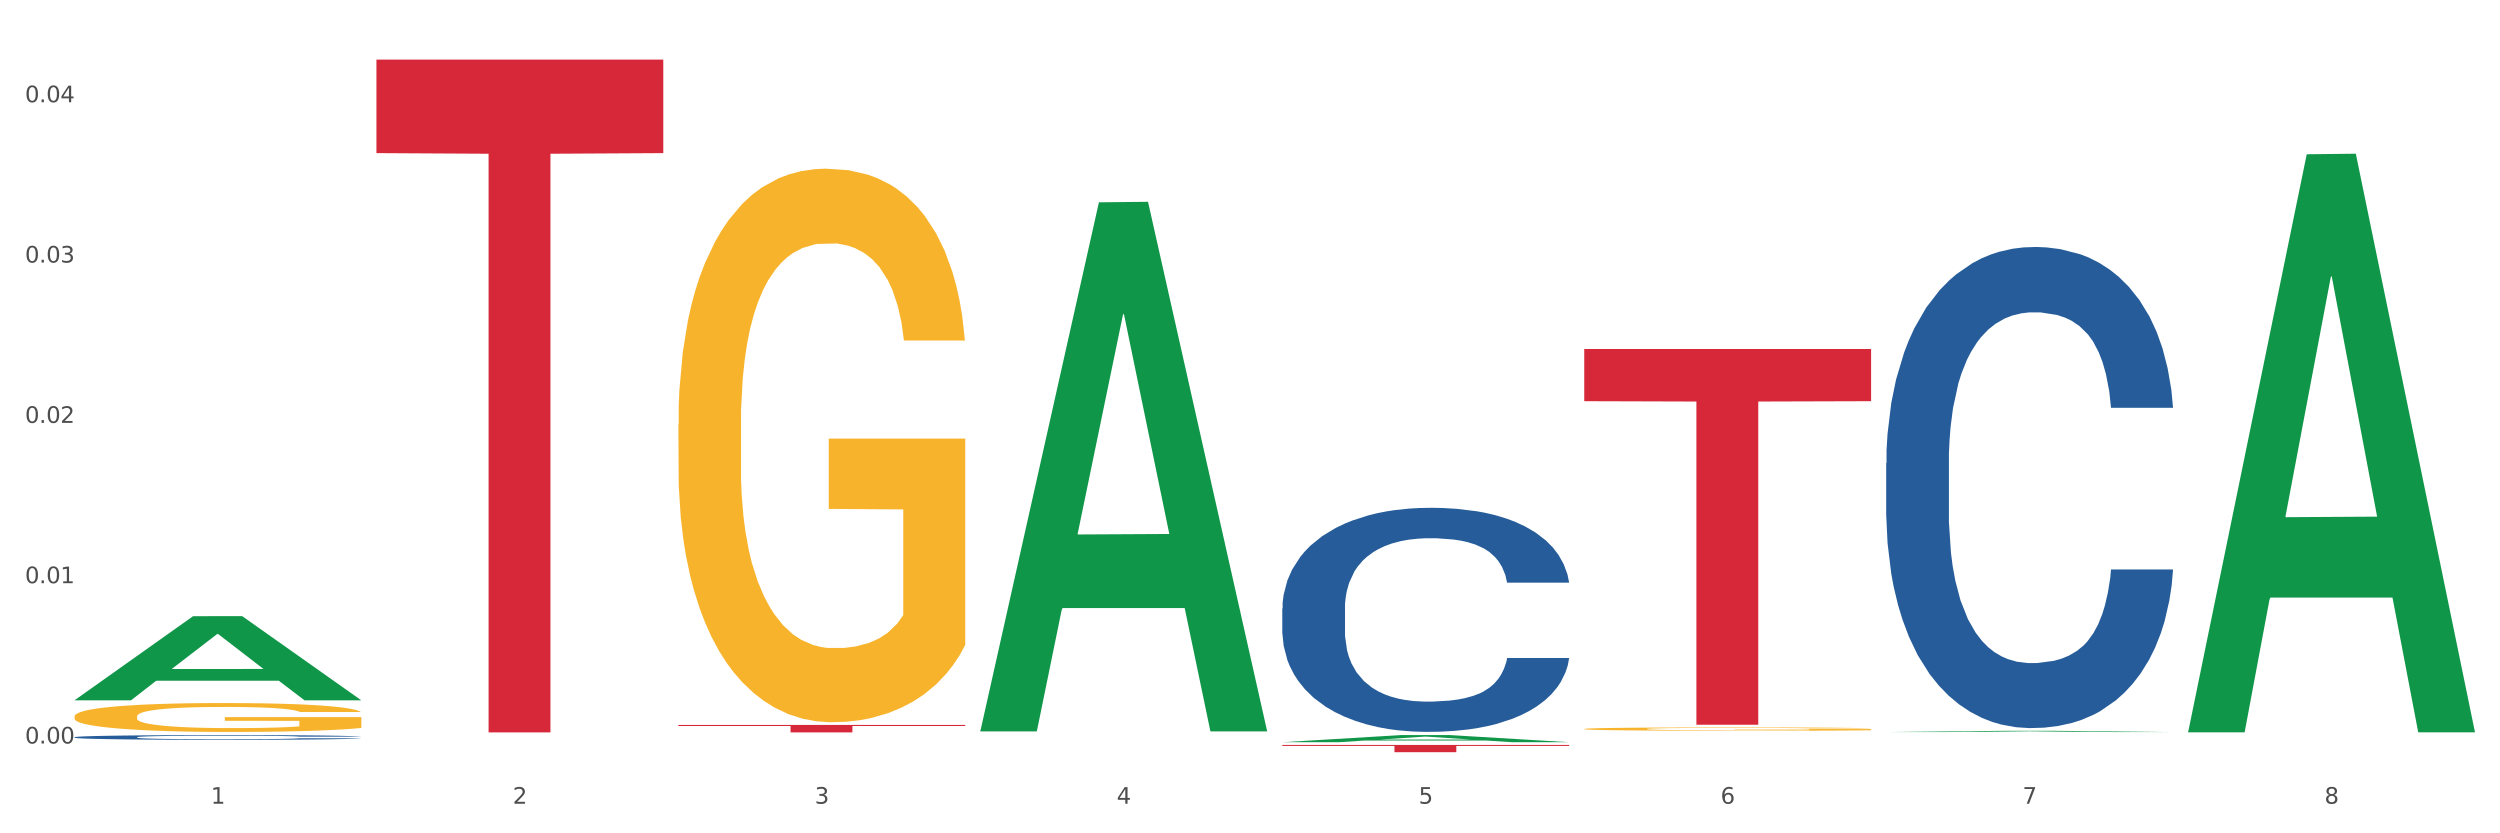
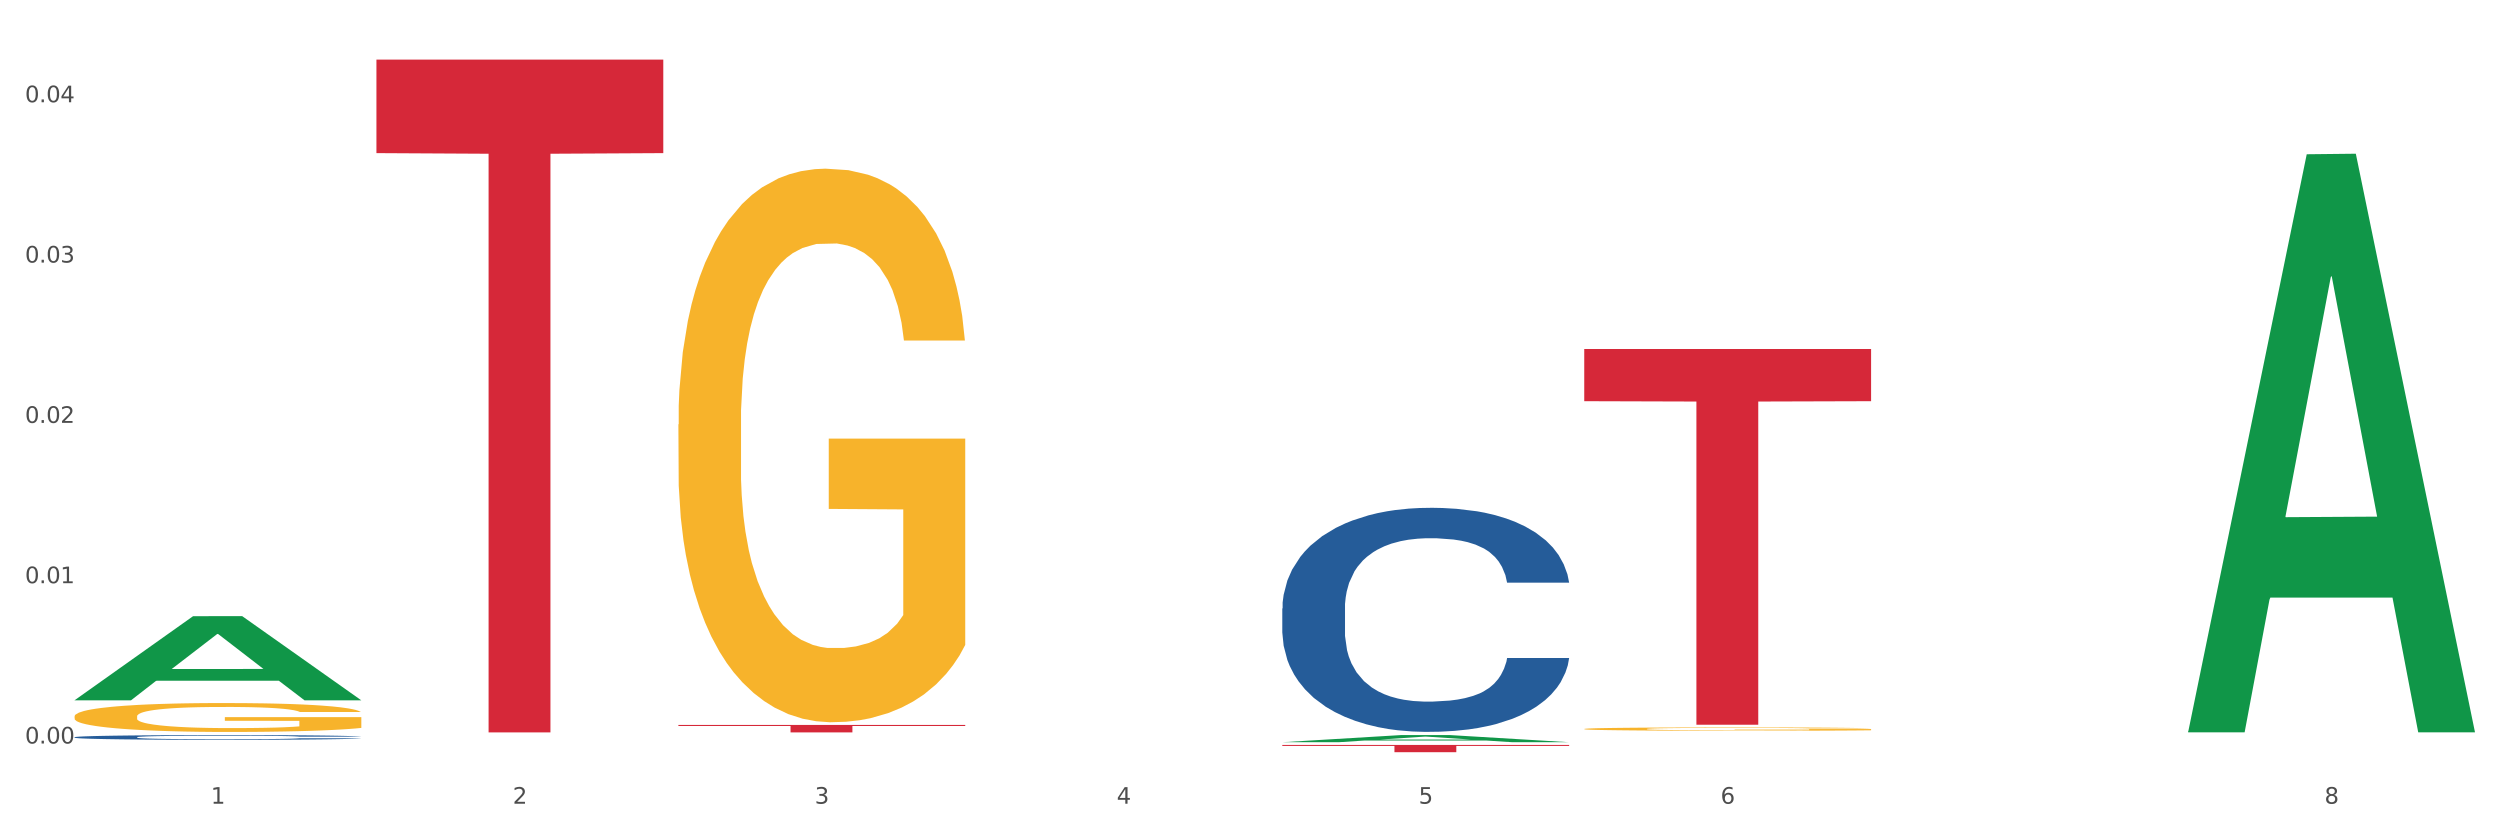
<svg xmlns="http://www.w3.org/2000/svg" xmlns:xlink="http://www.w3.org/1999/xlink" width="1080pt" height="360pt" viewBox="0 0 1080 360" version="1.1">
  <rect x="0" y="0" width="1080" height="360" fill="#333333" stroke="none" />
  <defs>
    <style type="text/css">*{stroke-linejoin: round; stroke-linecap: butt}</style>
  </defs>
  <g id="figure_1">
    <g id="patch_1">
      <path d="M 0 360  L 1080 360  L 1080 0  L 0 0  z " style="fill: #ffffff; stroke: #ffffff; stroke-linejoin: miter" />
    </g>
    <g id="axes_1">
      <g id="matplotlib.axis_1">
        <g id="xtick_1">
          <g id="text_1">
            <g style="fill: #4d4d4d" transform="translate(91.082 347.204) scale(0.096 -0.096)">
              <defs>
                <path id="DejaVuSans-31" d="M 794 531  L 1825 531  L 1825 4091  L 703 3866  L 703 4441  L 1819 4666  L 2450 4666  L 2450 531  L 3481 531  L 3481 0  L 794 0  L 794 531  z " transform="scale(0.016)" />
              </defs>
              <use xlink:href="#DejaVuSans-31" />
            </g>
          </g>
        </g>
        <g id="xtick_2">
          <g id="text_2">
            <g style="fill: #4d4d4d" transform="translate(221.525 347.204) scale(0.096 -0.096)">
              <defs>
                <path id="DejaVuSans-32" d="M 1228 531  L 3431 531  L 3431 0  L 469 0  L 469 531  Q 828 903 1448 1529  Q 2069 2156 2228 2338  Q 2531 2678 2651 2914  Q 2772 3150 2772 3378  Q 2772 3750 2511 3984  Q 2250 4219 1831 4219  Q 1534 4219 1204 4116  Q 875 4013 500 3803  L 500 4441  Q 881 4594 1212 4672  Q 1544 4750 1819 4750  Q 2544 4750 2975 4387  Q 3406 4025 3406 3419  Q 3406 3131 3298 2873  Q 3191 2616 2906 2266  Q 2828 2175 2409 1742  Q 1991 1309 1228 531  z " transform="scale(0.016)" />
              </defs>
              <use xlink:href="#DejaVuSans-32" />
            </g>
          </g>
        </g>
        <g id="xtick_3">
          <g id="text_3">
            <g style="fill: #4d4d4d" transform="translate(351.968 347.204) scale(0.096 -0.096)">
              <defs>
                <path id="DejaVuSans-33" d="M 2597 2516  Q 3050 2419 3304 2112  Q 3559 1806 3559 1356  Q 3559 666 3084 287  Q 2609 -91 1734 -91  Q 1441 -91 1130 -33  Q 819 25 488 141  L 488 750  Q 750 597 1062 519  Q 1375 441 1716 441  Q 2309 441 2620 675  Q 2931 909 2931 1356  Q 2931 1769 2642 2001  Q 2353 2234 1838 2234  L 1294 2234  L 1294 2753  L 1863 2753  Q 2328 2753 2575 2939  Q 2822 3125 2822 3475  Q 2822 3834 2567 4026  Q 2313 4219 1838 4219  Q 1578 4219 1281 4162  Q 984 4106 628 3988  L 628 4550  Q 988 4650 1302 4700  Q 1616 4750 1894 4750  Q 2613 4750 3031 4423  Q 3450 4097 3450 3541  Q 3450 3153 3228 2886  Q 3006 2619 2597 2516  z " transform="scale(0.016)" />
              </defs>
              <use xlink:href="#DejaVuSans-33" />
            </g>
          </g>
        </g>
        <g id="xtick_4">
          <g id="text_4">
            <g style="fill: #4d4d4d" transform="translate(482.412 347.204) scale(0.096 -0.096)">
              <defs>
                <path id="DejaVuSans-34" d="M 2419 4116  L 825 1625  L 2419 1625  L 2419 4116  z M 2253 4666  L 3047 4666  L 3047 1625  L 3713 1625  L 3713 1100  L 3047 1100  L 3047 0  L 2419 0  L 2419 1100  L 313 1100  L 313 1709  L 2253 4666  z " transform="scale(0.016)" />
              </defs>
              <use xlink:href="#DejaVuSans-34" />
            </g>
          </g>
        </g>
        <g id="xtick_5">
          <g id="text_5">
            <g style="fill: #4d4d4d" transform="translate(612.855 347.204) scale(0.096 -0.096)">
              <defs>
                <path id="DejaVuSans-35" d="M 691 4666  L 3169 4666  L 3169 4134  L 1269 4134  L 1269 2991  Q 1406 3038 1543 3061  Q 1681 3084 1819 3084  Q 2600 3084 3056 2656  Q 3513 2228 3513 1497  Q 3513 744 3044 326  Q 2575 -91 1722 -91  Q 1428 -91 1123 -41  Q 819 9 494 109  L 494 744  Q 775 591 1075 516  Q 1375 441 1709 441  Q 2250 441 2565 725  Q 2881 1009 2881 1497  Q 2881 1984 2565 2268  Q 2250 2553 1709 2553  Q 1456 2553 1204 2497  Q 953 2441 691 2322  L 691 4666  z " transform="scale(0.016)" />
              </defs>
              <use xlink:href="#DejaVuSans-35" />
            </g>
          </g>
        </g>
        <g id="xtick_6">
          <g id="text_6">
            <g style="fill: #4d4d4d" transform="translate(743.299 347.204) scale(0.096 -0.096)">
              <defs>
                <path id="DejaVuSans-36" d="M 2113 2584  Q 1688 2584 1439 2293  Q 1191 2003 1191 1497  Q 1191 994 1439 701  Q 1688 409 2113 409  Q 2538 409 2786 701  Q 3034 994 3034 1497  Q 3034 2003 2786 2293  Q 2538 2584 2113 2584  z M 3366 4563  L 3366 3988  Q 3128 4100 2886 4159  Q 2644 4219 2406 4219  Q 1781 4219 1451 3797  Q 1122 3375 1075 2522  Q 1259 2794 1537 2939  Q 1816 3084 2150 3084  Q 2853 3084 3261 2657  Q 3669 2231 3669 1497  Q 3669 778 3244 343  Q 2819 -91 2113 -91  Q 1303 -91 875 529  Q 447 1150 447 2328  Q 447 3434 972 4092  Q 1497 4750 2381 4750  Q 2619 4750 2861 4703  Q 3103 4656 3366 4563  z " transform="scale(0.016)" />
              </defs>
              <use xlink:href="#DejaVuSans-36" />
            </g>
          </g>
        </g>
        <g id="xtick_7">
          <g id="text_7">
            <g style="fill: #4d4d4d" transform="translate(873.742 347.204) scale(0.096 -0.096)">
              <defs>
-                 <path id="DejaVuSans-37" d="M 525 4666  L 3525 4666  L 3525 4397  L 1831 0  L 1172 0  L 2766 4134  L 525 4134  L 525 4666  z " transform="scale(0.016)" />
-               </defs>
+                 </defs>
              <use xlink:href="#DejaVuSans-37" />
            </g>
          </g>
        </g>
        <g id="xtick_8">
          <g id="text_8">
            <g style="fill: #4d4d4d" transform="translate(1004.185 347.204) scale(0.096 -0.096)">
              <defs>
                <path id="DejaVuSans-38" d="M 2034 2216  Q 1584 2216 1326 1975  Q 1069 1734 1069 1313  Q 1069 891 1326 650  Q 1584 409 2034 409  Q 2484 409 2743 651  Q 3003 894 3003 1313  Q 3003 1734 2745 1975  Q 2488 2216 2034 2216  z M 1403 2484  Q 997 2584 770 2862  Q 544 3141 544 3541  Q 544 4100 942 4425  Q 1341 4750 2034 4750  Q 2731 4750 3128 4425  Q 3525 4100 3525 3541  Q 3525 3141 3298 2862  Q 3072 2584 2669 2484  Q 3125 2378 3379 2068  Q 3634 1759 3634 1313  Q 3634 634 3220 271  Q 2806 -91 2034 -91  Q 1263 -91 848 271  Q 434 634 434 1313  Q 434 1759 690 2068  Q 947 2378 1403 2484  z M 1172 3481  Q 1172 3119 1398 2916  Q 1625 2713 2034 2713  Q 2441 2713 2670 2916  Q 2900 3119 2900 3481  Q 2900 3844 2670 4047  Q 2441 4250 2034 4250  Q 1625 4250 1398 4047  Q 1172 3844 1172 3481  z " transform="scale(0.016)" />
              </defs>
              <use xlink:href="#DejaVuSans-38" />
            </g>
          </g>
        </g>
        <g id="xtick_9" />
        <g id="xtick_10" />
        <g id="xtick_11" />
        <g id="xtick_12" />
        <g id="xtick_13" />
        <g id="xtick_14" />
        <g id="xtick_15" />
      </g>
      <g id="matplotlib.axis_2">
        <g id="ytick_1">
          <g id="text_9">
            <g style="fill: #4d4d4d" transform="translate(10.8 321.2) scale(0.096 -0.096)">
              <defs>
                <path id="DejaVuSans-30" d="M 2034 4250  Q 1547 4250 1301 3770  Q 1056 3291 1056 2328  Q 1056 1369 1301 889  Q 1547 409 2034 409  Q 2525 409 2770 889  Q 3016 1369 3016 2328  Q 3016 3291 2770 3770  Q 2525 4250 2034 4250  z M 2034 4750  Q 2819 4750 3233 4129  Q 3647 3509 3647 2328  Q 3647 1150 3233 529  Q 2819 -91 2034 -91  Q 1250 -91 836 529  Q 422 1150 422 2328  Q 422 3509 836 4129  Q 1250 4750 2034 4750  z " transform="scale(0.016)" />
                <path id="DejaVuSans-2e" d="M 684 794  L 1344 794  L 1344 0  L 684 0  L 684 794  z " transform="scale(0.016)" />
              </defs>
              <use xlink:href="#DejaVuSans-30" />
              <use xlink:href="#DejaVuSans-2e" transform="translate(63.623 0)" />
              <use xlink:href="#DejaVuSans-30" transform="translate(95.41 0)" />
              <use xlink:href="#DejaVuSans-30" transform="translate(159.033 0)" />
            </g>
          </g>
        </g>
        <g id="ytick_2">
          <g id="text_10">
            <g style="fill: #4d4d4d" transform="translate(10.8 251.944) scale(0.096 -0.096)">
              <use xlink:href="#DejaVuSans-30" />
              <use xlink:href="#DejaVuSans-2e" transform="translate(63.623 0)" />
              <use xlink:href="#DejaVuSans-30" transform="translate(95.41 0)" />
              <use xlink:href="#DejaVuSans-31" transform="translate(159.033 0)" />
            </g>
          </g>
        </g>
        <g id="ytick_3">
          <g id="text_11">
            <g style="fill: #4d4d4d" transform="translate(10.8 182.688) scale(0.096 -0.096)">
              <use xlink:href="#DejaVuSans-30" />
              <use xlink:href="#DejaVuSans-2e" transform="translate(63.623 0)" />
              <use xlink:href="#DejaVuSans-30" transform="translate(95.41 0)" />
              <use xlink:href="#DejaVuSans-32" transform="translate(159.033 0)" />
            </g>
          </g>
        </g>
        <g id="ytick_4">
          <g id="text_12">
            <g style="fill: #4d4d4d" transform="translate(10.8 113.432) scale(0.096 -0.096)">
              <use xlink:href="#DejaVuSans-30" />
              <use xlink:href="#DejaVuSans-2e" transform="translate(63.623 0)" />
              <use xlink:href="#DejaVuSans-30" transform="translate(95.41 0)" />
              <use xlink:href="#DejaVuSans-33" transform="translate(159.033 0)" />
            </g>
          </g>
        </g>
        <g id="ytick_5">
          <g id="text_13">
            <g style="fill: #4d4d4d" transform="translate(10.8 44.175) scale(0.096 -0.096)">
              <use xlink:href="#DejaVuSans-30" />
              <use xlink:href="#DejaVuSans-2e" transform="translate(63.623 0)" />
              <use xlink:href="#DejaVuSans-30" transform="translate(95.41 0)" />
              <use xlink:href="#DejaVuSans-34" transform="translate(159.033 0)" />
            </g>
          </g>
        </g>
        <g id="ytick_6" />
        <g id="ytick_7" />
        <g id="ytick_8" />
        <g id="ytick_9" />
      </g>
      <g id="PolyCollection_1">
        <path d="M 32.175 302.483  L 32.303 302.449  L 83.404 266.195  L 104.611 266.161  L 156.096 302.551  L 131.567 302.551  L 120.453 294.077  L 67.691 294.077  L 67.307 294.214  L 56.576 302.551  L 32.175 302.551  L 32.175 302.483  L 74.334 289.02  L 113.81 288.986  L 94.263 273.917  L 94.008 273.849  L 93.752 273.951  L 74.206 288.986  L 74.334 289.02  L 32.175 302.483  z " clip-path="url(#pdc53a4be52)" style="fill: #109648" />
        <path d="M 684.392 314.911  L 684.538 314.909  L 684.538 314.862  L 684.831 314.821  L 686.294 314.722  L 688.489 314.64  L 690.098 314.596  L 691.707 314.561  L 693.609 314.525  L 695.95 314.488  L 700.193 314.434  L 702.827 314.406  L 706.045 314.377  L 711.898 314.335  L 716.14 314.311  L 720.53 314.291  L 727.699 314.267  L 732.38 314.257  L 737.355 314.249  L 743.353 314.244  L 747.889 314.242  L 757.838 314.246  L 766.323 314.258  L 770.42 314.267  L 775.687 314.283  L 778.467 314.294  L 783.002 314.315  L 787.684 314.343  L 790.903 314.367  L 795.731 314.411  L 799.389 314.456  L 802.754 314.512  L 804.509 314.55  L 805.826 314.586  L 806.996 314.627  L 808.167 314.691  L 781.832 314.691  L 780.808 314.645  L 779.198 314.602  L 776.857 314.559  L 774.809 314.533  L 771.298 314.5  L 768.079 314.479  L 764.714 314.463  L 760.617 314.45  L 757.399 314.443  L 752.863 314.438  L 743.939 314.439  L 737.94 314.45  L 733.843 314.463  L 731.21 314.475  L 728.869 314.488  L 726.236 314.507  L 723.163 314.534  L 720.968 314.559  L 718.774 314.591  L 717.018 314.623  L 715.409 314.66  L 714.092 314.699  L 713.068 314.74  L 712.19 314.791  L 711.459 314.874  L 711.459 315.055  L 711.751 315.096  L 712.483 315.15  L 713.361 315.191  L 714.824 315.24  L 716.14 315.273  L 718.628 315.32  L 721.407 315.36  L 723.602 315.385  L 725.797 315.406  L 729.601 315.435  L 733.843 315.459  L 737.501 315.473  L 742.475 315.487  L 745.841 315.492  L 748.767 315.495  L 755.936 315.495  L 761.056 315.491  L 766.762 315.481  L 771.151 315.469  L 774.809 315.455  L 778.906 315.431  L 781.539 315.409  L 781.539 315.133  L 749.352 315.131  L 749.352 314.948  L 808.313 314.948  L 808.313 315.487  L 805.826 315.514  L 803.046 315.539  L 800.12 315.562  L 795.731 315.59  L 790.464 315.616  L 785.782 315.635  L 780.808 315.65  L 774.955 315.665  L 767.348 315.678  L 762.666 315.683  L 756.813 315.687  L 749.937 315.689  L 743.939 315.686  L 738.086 315.679  L 731.941 315.668  L 725.943 315.65  L 721.407 315.633  L 716.872 315.612  L 712.044 315.584  L 708.24 315.558  L 705.314 315.534  L 702.095 315.504  L 698.584 315.464  L 695.95 315.428  L 693.609 315.392  L 691.122 315.344  L 689.366 315.303  L 687.611 315.251  L 686.587 315.213  L 685.416 315.154  L 684.538 315.071  L 684.392 314.911  z " clip-path="url(#pdc53a4be52)" style="fill: #f7b32b" />
        <path d="M 293.062 183.373  L 293.208 183.154  L 293.208 175.292  L 293.501 168.521  L 294.964 152.14  L 297.158 138.599  L 298.768 131.391  L 300.377 125.494  L 302.279 119.597  L 304.62 113.481  L 308.863 104.527  L 311.496 99.94  L 314.715 95.135  L 320.567 88.146  L 324.81 84.214  L 329.199 80.938  L 336.368 77.007  L 341.05 75.26  L 346.025 73.949  L 352.023 73.075  L 356.559 72.857  L 366.507 73.512  L 374.993 75.478  L 379.09 77.007  L 384.357 79.628  L 387.137 81.375  L 391.672 84.87  L 396.354 89.456  L 399.573 93.388  L 404.401 100.814  L 408.058 108.24  L 411.423 117.413  L 413.179 123.747  L 414.496 129.644  L 415.666 136.414  L 416.837 147.117  L 390.502 147.117  L 389.477 139.472  L 387.868 132.265  L 385.527 125.276  L 383.479 120.907  L 379.968 115.447  L 376.749 111.952  L 373.384 109.332  L 369.287 107.147  L 366.069 106.055  L 361.533 105.182  L 352.608 105.4  L 346.61 107.147  L 342.513 109.332  L 339.88 111.297  L 337.539 113.481  L 334.905 116.539  L 331.833 121.126  L 329.638 125.276  L 327.444 130.517  L 325.688 135.759  L 324.079 141.875  L 322.762 148.427  L 321.738 155.198  L 320.86 163.497  L 320.128 177.257  L 320.128 207.179  L 320.421 213.95  L 321.153 222.905  L 322.03 229.676  L 323.493 237.757  L 324.81 243.217  L 327.297 251.08  L 330.077 257.632  L 332.272 261.782  L 334.466 265.277  L 338.27 270.082  L 342.513 274.013  L 346.171 276.416  L 351.145 278.6  L 354.51 279.473  L 357.436 279.91  L 364.605 279.91  L 369.726 279.255  L 375.432 277.726  L 379.821 275.76  L 383.479 273.358  L 387.576 269.426  L 390.209 265.714  L 390.209 220.066  L 358.022 219.847  L 358.022 189.488  L 416.983 189.488  L 416.983 278.6  L 414.496 283.186  L 411.716 287.336  L 408.79 291.049  L 404.401 295.636  L 399.134 300.004  L 394.452 303.062  L 389.477 305.683  L 383.625 308.085  L 376.017 310.269  L 371.336 311.143  L 365.483 311.798  L 358.607 312.017  L 352.608 311.58  L 346.756 310.488  L 340.611 308.522  L 334.613 305.683  L 330.077 302.843  L 325.542 299.349  L 320.714 294.762  L 316.91 290.394  L 313.984 286.463  L 310.765 281.439  L 307.253 274.887  L 304.62 268.99  L 302.279 262.874  L 299.792 255.011  L 298.036 248.241  L 296.281 239.723  L 295.256 233.389  L 294.086 223.56  L 293.208 209.8  L 293.062 183.373  z " clip-path="url(#pdc53a4be52)" style="fill: #f7b32b" />
-         <path d="M 814.835 200.08  L 814.982 199.89  L 814.982 194.575  L 815.421 187.362  L 817.033 174.074  L 819.083 164.013  L 822.599 152.244  L 824.503 147.309  L 826.993 141.804  L 832.12 132.882  L 837.979 125.289  L 842.08 121.113  L 845.157 118.456  L 852.041 113.71  L 855.996 111.622  L 860.097 109.914  L 863.613 108.775  L 869.472 107.446  L 874.159 106.877  L 879.579 106.687  L 884.12 106.877  L 890.126 107.636  L 898.914 109.914  L 902.283 111.242  L 906.824 113.52  L 911.512 116.558  L 915.32 119.595  L 919.714 123.961  L 924.255 129.655  L 928.65 136.869  L 931.726 143.513  L 934.216 150.536  L 936.413 159.078  L 938.024 168.379  L 938.757 176.162  L 911.951 176.162  L 911.219 169.139  L 909.754 161.546  L 908.289 156.421  L 906.678 152.244  L 904.188 147.499  L 901.99 144.462  L 898.328 140.855  L 894.959 138.577  L 892.176 137.248  L 888.807 136.109  L 881.63 134.97  L 876.503 134.97  L 873.28 135.35  L 869.326 136.299  L 865.957 137.628  L 862.002 139.906  L 858.926 142.374  L 855.849 145.601  L 854.092 147.878  L 851.455 152.055  L 849.697 155.471  L 847.354 161.356  L 846.035 165.532  L 843.692 176.352  L 842.666 184.325  L 842.227 189.829  L 841.934 195.904  L 841.934 225.516  L 842.813 238.804  L 843.545 244.499  L 844.717 250.953  L 846.914 259.305  L 850.137 267.467  L 853.506 273.352  L 856.289 276.959  L 858.926 279.616  L 861.562 281.704  L 864.785 283.602  L 867.421 284.741  L 871.376 285.88  L 876.064 286.45  L 879.726 286.45  L 887.196 285.501  L 890.565 284.552  L 893.788 283.223  L 897.303 281.135  L 900.086 278.857  L 901.697 277.148  L 904.334 273.542  L 906.385 269.745  L 908.142 265.379  L 909.314 261.583  L 910.633 255.888  L 911.658 249.434  L 911.951 246.017  L 938.757 246.017  L 938.171 252.851  L 937.145 259.495  L 935.095 268.416  L 933.483 273.542  L 930.993 279.806  L 928.357 285.121  L 924.695 291.006  L 921.326 295.371  L 917.81 299.168  L 914.002 302.585  L 907.117 307.33  L 904.627 308.659  L 899.354 310.937  L 895.252 312.266  L 889.247 313.595  L 883.095 314.354  L 876.65 314.544  L 870.937 314.164  L 864.638 313.025  L 860.683 311.886  L 856.289 310.178  L 851.162 307.52  L 846.328 304.293  L 841.788 300.497  L 837.54 296.131  L 833.585 291.195  L 828.458 283.033  L 824.649 275.06  L 821.866 267.657  L 819.962 261.393  L 818.058 253.42  L 817.033 247.916  L 815.421 234.628  L 814.835 222.289  L 814.835 200.08  z " clip-path="url(#pdc53a4be52)" style="fill: #255c99" />
        <path d="M 553.949 262.866  L 554.095 262.777  L 554.095 260.302  L 554.535 256.942  L 556.146 250.754  L 558.196 246.068  L 561.712 240.586  L 563.616 238.288  L 566.106 235.724  L 571.233 231.569  L 577.092 228.032  L 581.194 226.087  L 584.27 224.85  L 591.154 222.639  L 595.109 221.667  L 599.211 220.871  L 602.726 220.341  L 608.585 219.722  L 613.273 219.457  L 618.692 219.368  L 623.233 219.457  L 629.239 219.81  L 638.028 220.871  L 641.397 221.49  L 645.937 222.551  L 650.625 223.965  L 654.433 225.38  L 658.828 227.413  L 663.368 230.066  L 667.763 233.425  L 670.839 236.52  L 673.329 239.791  L 675.526 243.769  L 677.137 248.101  L 677.87 251.726  L 651.064 251.726  L 650.332 248.455  L 648.867 244.919  L 647.402 242.531  L 645.791 240.586  L 643.301 238.376  L 641.104 236.962  L 637.442 235.282  L 634.073 234.221  L 631.289 233.602  L 627.92 233.072  L 620.743 232.541  L 615.616 232.541  L 612.394 232.718  L 608.439 233.16  L 605.07 233.779  L 601.115 234.84  L 598.039 235.989  L 594.963 237.492  L 593.205 238.553  L 590.568 240.498  L 588.811 242.089  L 586.467 244.83  L 585.149 246.775  L 582.805 251.814  L 581.78 255.528  L 581.34 258.092  L 581.047 260.921  L 581.047 274.713  L 581.926 280.901  L 582.658 283.553  L 583.83 286.559  L 586.027 290.449  L 589.25 294.251  L 592.619 296.992  L 595.402 298.671  L 598.039 299.909  L 600.675 300.882  L 603.898 301.766  L 606.535 302.296  L 610.489 302.827  L 615.177 303.092  L 618.839 303.092  L 626.309 302.65  L 629.678 302.208  L 632.901 301.589  L 636.416 300.616  L 639.199 299.556  L 640.811 298.76  L 643.447 297.08  L 645.498 295.312  L 647.256 293.278  L 648.428 291.51  L 649.746 288.858  L 650.771 285.852  L 651.064 284.261  L 677.87 284.261  L 677.284 287.443  L 676.259 290.538  L 674.208 294.693  L 672.597 297.08  L 670.106 299.998  L 667.47 302.473  L 663.808 305.214  L 660.439 307.247  L 656.923 309.015  L 653.115 310.607  L 646.23 312.817  L 643.74 313.436  L 638.467 314.497  L 634.366 315.116  L 628.36 315.734  L 622.208 316.088  L 615.763 316.177  L 610.05 316  L 603.751 315.469  L 599.797 314.939  L 595.402 314.143  L 590.275 312.905  L 585.442 311.402  L 580.901 309.634  L 576.653 307.601  L 572.698 305.302  L 567.571 301.501  L 563.763 297.787  L 560.98 294.339  L 559.075 291.422  L 557.171 287.709  L 556.146 285.145  L 554.535 278.956  L 553.949 273.21  L 553.949 262.866  z " clip-path="url(#pdc53a4be52)" style="fill: #255c99" />
        <path d="M 32.175 318.474  L 32.321 318.472  L 32.321 318.42  L 32.761 318.349  L 34.372 318.217  L 36.423 318.118  L 39.938 318.002  L 41.843 317.954  L 44.333 317.899  L 49.46 317.811  L 55.319 317.736  L 59.42 317.695  L 62.496 317.669  L 69.381 317.622  L 73.336 317.602  L 77.437 317.585  L 80.953 317.574  L 86.812 317.56  L 91.499 317.555  L 96.919 317.553  L 101.46 317.555  L 107.465 317.562  L 116.254 317.585  L 119.623 317.598  L 124.164 317.62  L 128.851 317.65  L 132.66 317.68  L 137.054 317.723  L 141.595 317.779  L 145.989 317.851  L 149.065 317.916  L 151.555 317.985  L 153.753 318.07  L 155.364 318.161  L 156.096 318.238  L 129.291 318.238  L 128.558 318.169  L 127.093 318.094  L 125.629 318.043  L 124.017 318.002  L 121.527 317.955  L 119.33 317.925  L 115.668 317.89  L 112.299 317.867  L 109.516 317.854  L 106.147 317.843  L 98.969 317.832  L 93.843 317.832  L 90.62 317.836  L 86.665 317.845  L 83.296 317.858  L 79.341 317.881  L 76.265 317.905  L 73.189 317.937  L 71.431 317.959  L 68.795 318  L 67.037 318.034  L 64.693 318.092  L 63.375 318.133  L 61.031 318.24  L 60.006 318.319  L 59.567 318.373  L 59.274 318.433  L 59.274 318.725  L 60.152 318.856  L 60.885 318.912  L 62.057 318.976  L 64.254 319.058  L 67.476 319.138  L 70.845 319.196  L 73.629 319.232  L 76.265 319.258  L 78.902 319.279  L 82.124 319.298  L 84.761 319.309  L 88.716 319.32  L 93.403 319.326  L 97.065 319.326  L 104.536 319.316  L 107.905 319.307  L 111.127 319.294  L 114.643 319.273  L 117.426 319.251  L 119.037 319.234  L 121.674 319.198  L 123.724 319.161  L 125.482 319.118  L 126.654 319.08  L 127.972 319.024  L 128.998 318.961  L 129.291 318.927  L 156.096 318.927  L 155.51 318.994  L 154.485 319.06  L 152.434 319.148  L 150.823 319.198  L 148.333 319.26  L 145.696 319.312  L 142.034 319.371  L 138.665 319.414  L 135.15 319.451  L 131.341 319.485  L 124.457 319.531  L 121.967 319.545  L 116.693 319.567  L 112.592 319.58  L 106.586 319.593  L 100.434 319.601  L 93.989 319.603  L 88.276 319.599  L 81.978 319.588  L 78.023 319.576  L 73.629 319.56  L 68.502 319.533  L 63.668 319.502  L 59.127 319.464  L 54.879 319.421  L 50.924 319.372  L 45.798 319.292  L 41.989 319.213  L 39.206 319.14  L 37.302 319.079  L 35.398 319  L 34.372 318.946  L 32.761 318.815  L 32.175 318.693  L 32.175 318.474  z " clip-path="url(#pdc53a4be52)" style="fill: #255c99" />
        <path d="M 32.175 309.489  L 32.321 309.477  L 32.321 309.067  L 32.614 308.713  L 34.077 307.858  L 36.272 307.151  L 37.881 306.775  L 39.49 306.467  L 41.392 306.159  L 43.733 305.84  L 47.976 305.372  L 50.61 305.133  L 53.828 304.882  L 59.681 304.517  L 63.923 304.312  L 68.313 304.141  L 75.482 303.935  L 80.163 303.844  L 85.138 303.776  L 91.136 303.73  L 95.672 303.719  L 105.621 303.753  L 114.106 303.856  L 118.203 303.935  L 123.47 304.072  L 126.25 304.163  L 130.785 304.346  L 135.467 304.585  L 138.686 304.791  L 143.514 305.178  L 147.172 305.566  L 150.537 306.045  L 152.292 306.376  L 153.609 306.683  L 154.779 307.037  L 155.95 307.596  L 129.615 307.596  L 128.591 307.197  L 126.981 306.82  L 124.64 306.455  L 122.592 306.227  L 119.081 305.942  L 115.862 305.76  L 112.497 305.623  L 108.4 305.509  L 105.182 305.452  L 100.646 305.406  L 91.722 305.418  L 85.723 305.509  L 81.626 305.623  L 78.993 305.726  L 76.652 305.84  L 74.019 305.999  L 70.946 306.239  L 68.752 306.455  L 66.557 306.729  L 64.801 307.003  L 63.192 307.322  L 61.875 307.664  L 60.851 308.018  L 59.973 308.451  L 59.242 309.169  L 59.242 310.732  L 59.534 311.085  L 60.266 311.553  L 61.144 311.906  L 62.607 312.328  L 63.923 312.613  L 66.411 313.024  L 69.19 313.366  L 71.385 313.582  L 73.58 313.765  L 77.384 314.016  L 81.626 314.221  L 85.284 314.346  L 90.259 314.46  L 93.624 314.506  L 96.55 314.529  L 103.719 314.529  L 108.839 314.495  L 114.545 314.415  L 118.934 314.312  L 122.592 314.187  L 126.689 313.982  L 129.322 313.788  L 129.322 311.404  L 97.135 311.393  L 97.135 309.808  L 156.096 309.808  L 156.096 314.46  L 153.609 314.7  L 150.829 314.917  L 147.903 315.11  L 143.514 315.35  L 138.247 315.578  L 133.565 315.738  L 128.591 315.874  L 122.738 316  L 115.131 316.114  L 110.449 316.16  L 104.596 316.194  L 97.72 316.205  L 91.722 316.182  L 85.869 316.125  L 79.724 316.023  L 73.726 315.874  L 69.19 315.726  L 64.655 315.544  L 59.827 315.304  L 56.023 315.076  L 53.097 314.871  L 49.878 314.609  L 46.367 314.267  L 43.733 313.959  L 41.392 313.639  L 38.905 313.229  L 37.149 312.875  L 35.394 312.431  L 34.37 312.1  L 33.199 311.587  L 32.321 310.868  L 32.175 309.489  z " clip-path="url(#pdc53a4be52)" style="fill: #f7b32b" />
        <path d="M 293.062 313.184  L 416.983 313.184  L 416.983 313.629  L 368.237 313.632  L 368.237 316.386  L 341.514 316.386  L 341.514 313.632  L 293.062 313.629  L 293.062 313.187  L 293.062 313.184  z " clip-path="url(#pdc53a4be52)" style="fill: #d62839" />
        <path d="M 162.618 25.759  L 286.54 25.759  L 286.54 66.147  L 237.793 66.42  L 237.793 316.386  L 211.071 316.386  L 211.071 66.42  L 162.618 66.147  L 162.618 26.032  L 162.618 25.759  z " clip-path="url(#pdc53a4be52)" style="fill: #d62839" />
        <path d="M 684.392 150.756  L 808.313 150.756  L 808.313 173.313  L 759.567 173.465  L 759.567 313.075  L 732.845 313.075  L 732.845 173.465  L 684.392 173.313  L 684.392 150.908  L 684.392 150.756  z " clip-path="url(#pdc53a4be52)" style="fill: #d62839" />
        <path d="M 945.279 315.894  L 945.407 315.659  L 996.508 66.64  L 1017.715 66.405  L 1069.2 316.363  L 1044.671 316.363  L 1033.557 258.157  L 980.794 258.157  L 980.411 259.096  L 969.68 316.363  L 945.279 316.363  L 945.279 315.894  L 987.438 223.421  L 1026.913 223.186  L 1007.367 119.683  L 1007.112 119.213  L 1006.856 119.917  L 987.31 223.186  L 987.438 223.421  L 945.279 315.894  z " clip-path="url(#pdc53a4be52)" style="fill: #109648" />
-         <path d="M 814.835 316.26  L 814.963 316.26  L 866.065 315.711  L 887.272 315.711  L 938.757 316.261  L 914.228 316.261  L 903.113 316.133  L 850.351 316.133  L 849.968 316.135  L 839.236 316.261  L 814.835 316.261  L 814.835 316.26  L 856.994 316.057  L 896.47 316.056  L 876.924 315.828  L 876.668 315.827  L 876.413 315.829  L 856.866 316.056  L 856.994 316.057  L 814.835 316.26  z " clip-path="url(#pdc53a4be52)" style="fill: #109648" />
        <path d="M 553.949 320.632  L 554.076 320.629  L 605.178 317.556  L 626.385 317.553  L 677.87 320.637  L 653.341 320.637  L 642.226 319.919  L 589.464 319.919  L 589.081 319.931  L 578.35 320.637  L 553.949 320.637  L 553.949 320.632  L 596.107 319.49  L 635.583 319.488  L 616.037 318.21  L 615.781 318.205  L 615.526 318.213  L 595.98 319.488  L 596.107 319.49  L 553.949 320.632  z " clip-path="url(#pdc53a4be52)" style="fill: #109648" />
-         <path d="M 423.505 315.528  L 423.633 315.313  L 474.734 87.395  L 495.942 87.18  L 547.426 315.957  L 522.898 315.957  L 511.783 262.683  L 459.021 262.683  L 458.637 263.543  L 447.906 315.957  L 423.505 315.957  L 423.505 315.528  L 465.664 230.891  L 505.14 230.676  L 485.594 135.943  L 485.338 135.513  L 485.083 136.158  L 465.536 230.676  L 465.664 230.891  L 423.505 315.528  z " clip-path="url(#pdc53a4be52)" style="fill: #109648" />
        <path d="M 553.949 321.804  L 677.87 321.804  L 677.87 322.242  L 629.124 322.244  L 629.124 324.95  L 602.401 324.95  L 602.401 322.244  L 553.949 322.242  L 553.949 321.807  L 553.949 321.804  z " clip-path="url(#pdc53a4be52)" style="fill: #d62839" />
      </g>
    </g>
  </g>
  <defs>
    <clipPath id="pdc53a4be52">
      <rect x="32.175" y="10.8" width="1037.025" height="329.109" />
    </clipPath>
  </defs>
</svg>